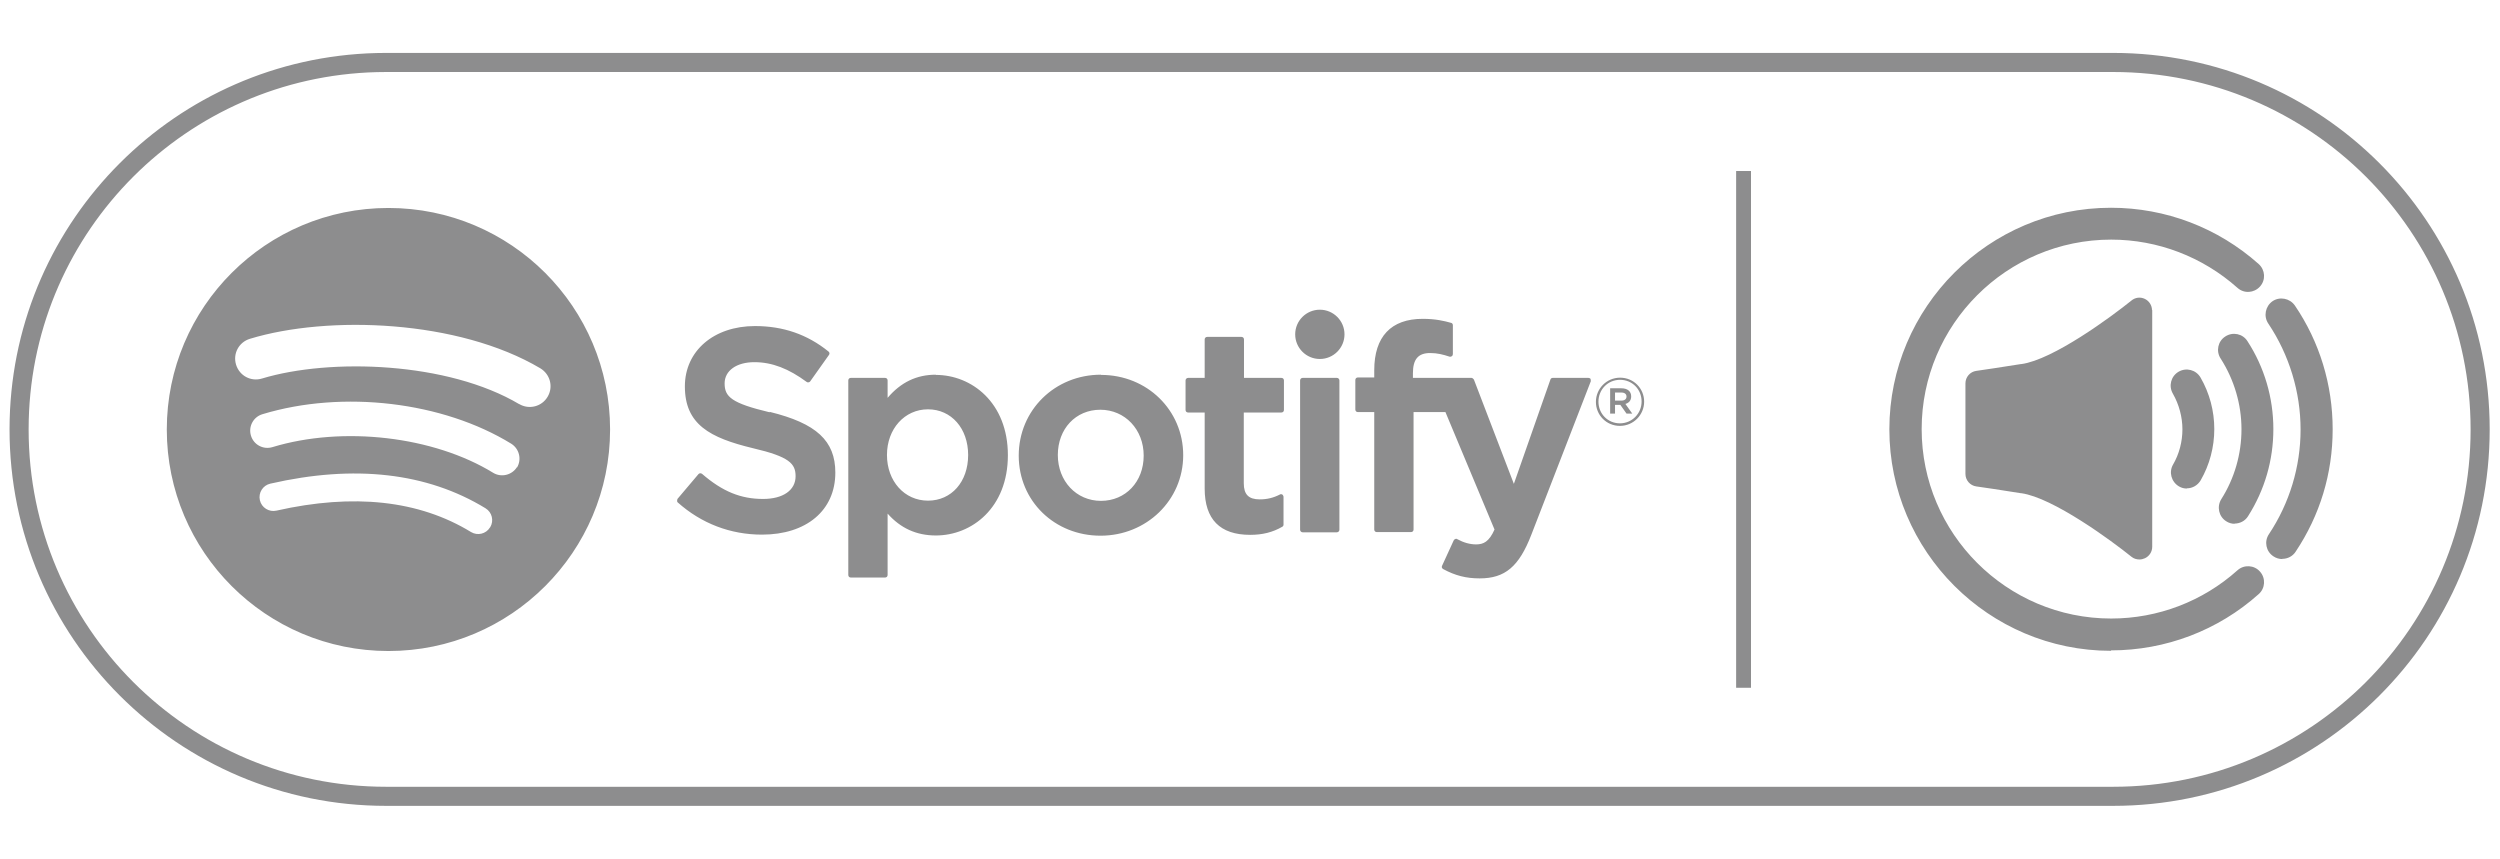
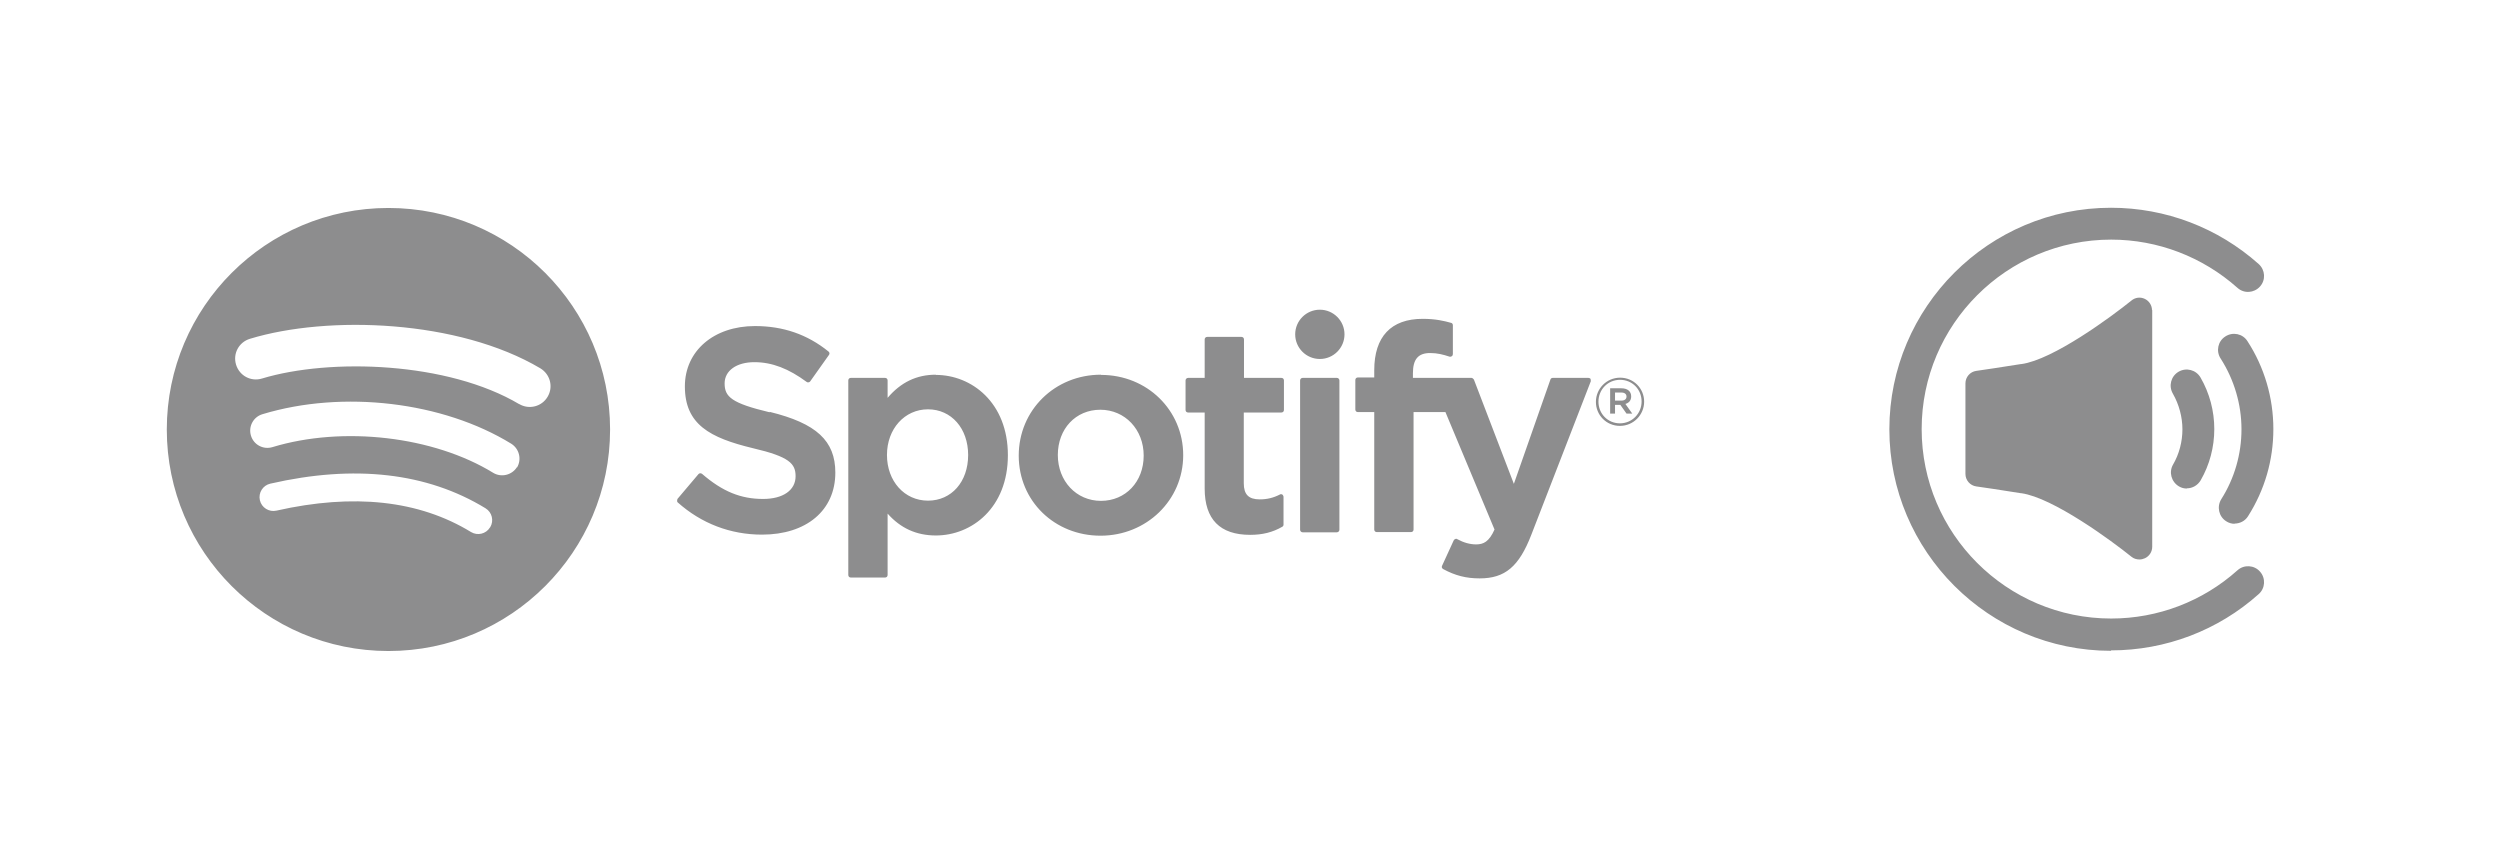
<svg xmlns="http://www.w3.org/2000/svg" viewBox="0 0 262 90" height="90" width="262">
  <g transform="translate(2 6.546)" fill-rule="evenodd" fill="none">
-     <path d="M38.463,0 L219.456,0 C240.699,0 257.919,17.212 257.919,38.442 L257.919,38.465 C257.919,59.696 240.699,76.908 219.456,76.908 L38.463,76.908 C17.22,76.908 0,59.696 0,38.465 L0,38.442 L0.013,37.45 C0.531,17.008 17.016,0.531 37.471,0.013 L38.463,0 Z" stroke-width="2" stroke="#8D8D8E" />
    <path d="M223.531 25.978C223.531 25.466 223.242 24.998 222.774 24.776 222.306 24.553 221.772 24.62 221.371 24.954 219.277 26.646 213.153 31.164 209.835 31.609 209.835 31.609 209.812 31.609 209.79 31.609 208.476 31.832 205.136 32.322 205.113 32.322 204.468 32.411 203.978 32.967 203.978 33.635L203.978 38.309C203.978 38.309 203.978 38.354 203.978 38.376 203.978 38.376 203.978 38.42 203.978 38.443L203.978 43.117C203.978 43.785 204.468 44.341 205.113 44.431 205.158 44.431 208.476 44.92 209.79 45.143 209.79 45.143 209.812 45.143 209.835 45.143 213.153 45.61 219.277 50.106 221.371 51.798 221.616 51.998 221.905 52.087 222.217 52.087 222.418 52.087 222.596 52.043 222.796 51.954 223.264 51.731 223.553 51.264 223.553 50.752L223.553 38.398C223.553 38.398 223.553 38.354 223.553 38.331 223.553 38.331 223.553 38.287 223.553 38.265L223.553 25.911 223.531 25.978ZM227.185 44.653C226.896 44.653 226.629 44.587 226.361 44.431 225.56 43.963 225.27 42.939 225.738 42.138 226.384 41.025 226.718 39.734 226.718 38.443 226.718 37.152 226.361 35.839 225.715 34.704 225.248 33.902 225.515 32.878 226.317 32.411 227.119 31.944 228.143 32.211 228.611 33.012 229.568 34.659 230.058 36.529 230.058 38.421 230.058 40.313 229.568 42.16 228.633 43.785 228.321 44.319 227.764 44.631 227.185 44.631L227.185 44.653ZM232.195 48.348C231.883 48.348 231.571 48.259 231.304 48.081 230.525 47.592 230.302 46.545 230.792 45.766 232.173 43.585 232.907 41.047 232.907 38.443 232.907 35.839 232.15 33.257 230.725 31.031 230.213 30.252 230.436 29.206 231.215 28.716 231.995 28.204 233.041 28.427 233.531 29.206 235.313 31.944 236.248 35.149 236.248 38.421 236.248 41.693 235.335 44.809 233.598 47.547 233.286 48.059 232.729 48.326 232.173 48.326L232.195 48.348Z" fill-rule="nonzero" fill="#8D8D8E" />
-     <path d="M237.184,52.043 C236.873,52.043 236.538,51.954 236.249,51.754 C235.469,51.242 235.269,50.196 235.781,49.439 C237.942,46.189 239.1,42.383 239.1,38.465 C239.1,34.548 237.919,30.652 235.714,27.358 C235.202,26.601 235.403,25.555 236.16,25.021 C236.917,24.509 237.964,24.709 238.498,25.466 C241.104,29.295 242.463,33.791 242.463,38.443 C242.463,43.095 241.126,47.458 238.587,51.264 C238.276,51.754 237.741,52.021 237.184,52.021 L237.184,52.043 Z" fill-rule="nonzero" fill="#8D8D8E" />
    <path d="M219.233 61.659C206.428 61.659 196.005 51.242 196.005 38.443 196.005 25.644 206.428 15.227 219.233 15.227 224.957 15.227 230.435 17.319 234.711 21.125 235.401 21.749 235.468 22.795 234.845 23.485 234.221 24.175 233.174 24.242 232.484 23.619 228.832 20.369 224.133 18.566 219.255 18.566 208.298 18.566 199.39 27.469 199.39 38.421 199.39 49.372 208.298 58.276 219.255 58.276 224.155 58.276 228.854 56.473 232.484 53.223 233.174 52.6 234.243 52.666 234.845 53.356 235.468 54.047 235.401 55.115 234.711 55.716 230.457 59.522 224.957 61.614 219.233 61.614L219.233 61.659ZM38.709 15.249C25.881 15.249 15.48 25.644 15.48 38.465 15.48 51.286 25.881 61.681 38.709 61.681 51.536 61.681 61.937 51.286 61.937 38.465 61.937 25.644 51.536 15.249 38.709 15.249ZM49.354 48.727C48.931 49.417 48.04 49.617 47.372 49.216 41.916 45.877 35.056 45.143 26.972 46.968 26.193 47.146 25.413 46.657 25.235 45.877 25.057 45.099 25.547 44.319 26.326 44.141 35.168 42.116 42.762 42.984 48.886 46.723 49.577 47.146 49.777 48.037 49.376 48.704L49.354 48.727ZM52.182 42.405C51.648 43.251 50.534 43.518 49.688 43.006 43.452 39.178 33.943 38.065 26.549 40.313 25.591 40.602 24.589 40.068 24.3 39.111 24.01 38.154 24.545 37.152 25.502 36.863 33.943 34.303 44.41 35.549 51.581 39.957 52.427 40.491 52.694 41.604 52.182 42.45L52.182 42.405ZM52.427 35.816C44.944 31.365 32.606 30.964 25.458 33.123 24.3 33.479 23.097 32.834 22.741 31.676 22.384 30.519 23.03 29.317 24.188 28.961 32.384 26.468 46.036 26.957 54.632 32.055 55.656 32.678 56.013 33.991 55.389 35.037 54.788 36.061 53.452 36.417 52.405 35.794L52.427 35.816ZM78.661 36.662C74.652 35.705 73.94 35.038 73.94 33.635 73.94 32.3 75.187 31.409 77.058 31.409 78.928 31.409 80.665 32.099 82.536 33.479 82.603 33.524 82.67 33.546 82.737 33.524 82.803 33.524 82.87 33.479 82.915 33.413L84.874 30.652C84.964 30.541 84.941 30.385 84.83 30.296 82.603 28.493 80.064 27.625 77.124 27.625 72.804 27.625 69.775 30.23 69.775 33.947 69.775 37.931 72.381 39.333 76.902 40.424 80.732 41.315 81.378 42.049 81.378 43.362 81.378 44.831 80.064 45.744 77.971 45.744 75.632 45.744 73.717 44.965 71.579 43.117 71.534 43.073 71.445 43.051 71.379 43.051 71.312 43.051 71.245 43.095 71.2 43.14L68.996 45.744C68.996 45.744 68.907 46.011 69.018 46.1 71.512 48.326 74.563 49.483 77.859 49.483 82.514 49.483 85.543 46.946 85.543 42.984 85.543 39.645 83.561 37.82 78.661 36.618L78.661 36.662ZM96.077 32.722C94.05 32.722 92.402 33.524 91.021 35.149L91.021 33.324C91.021 33.168 90.91 33.056 90.754 33.056L87.169 33.056C87.013 33.056 86.901 33.168 86.901 33.324L86.901 53.713C86.901 53.868 87.013 53.98 87.169 53.98L90.754 53.98C90.91 53.98 91.021 53.868 91.021 53.713L91.021 47.28C92.38 48.816 94.05 49.572 96.077 49.572 99.841 49.572 103.626 46.679 103.626 41.159 103.626 35.639 99.818 32.745 96.077 32.745L96.077 32.722ZM99.462 41.136C99.462 43.941 97.725 45.922 95.253 45.922 92.781 45.922 90.954 43.874 90.954 41.136 90.954 38.399 92.803 36.351 95.253 36.351 97.703 36.351 99.462 38.354 99.462 41.136ZM113.381 32.722C108.549 32.722 104.763 36.44 104.763 41.203 104.763 45.967 108.526 49.595 113.337 49.595 118.147 49.595 122 45.878 122 41.159 122 36.44 118.214 32.745 113.404 32.745L113.381 32.722ZM113.381 45.944C110.798 45.944 108.86 43.874 108.86 41.136 108.86 38.399 110.731 36.395 113.315 36.395 115.898 36.395 117.858 38.465 117.858 41.203 117.858 43.941 115.965 45.944 113.381 45.944ZM132.312 33.057 128.37 33.057 128.37 29.028C128.37 28.872 128.259 28.761 128.103 28.761L124.518 28.761C124.362 28.761 124.25 28.872 124.25 29.028L124.25 33.057 122.513 33.057C122.38 33.057 122.246 33.168 122.246 33.324L122.246 36.418C122.246 36.574 122.357 36.685 122.513 36.685L124.25 36.685 124.25 44.654C124.25 47.881 125.854 49.506 129.016 49.506 130.308 49.506 131.377 49.239 132.379 48.66 132.468 48.616 132.513 48.526 132.513 48.438L132.513 45.499C132.513 45.499 132.468 45.321 132.379 45.277 132.29 45.232 132.201 45.232 132.134 45.277 131.444 45.633 130.776 45.789 130.018 45.789 128.86 45.789 128.348 45.277 128.348 44.097L128.348 36.685 132.29 36.685C132.446 36.685 132.557 36.574 132.557 36.418L132.557 33.324C132.557 33.168 132.446 33.057 132.29 33.057L132.312 33.057ZM146.074 33.056 146.074 32.567C146.074 31.098 146.631 30.452 147.878 30.452 148.635 30.452 149.237 30.608 149.905 30.83 149.994 30.853 150.083 30.83 150.15 30.786 150.217 30.741 150.261 30.652 150.261 30.563L150.261 27.536C150.261 27.425 150.194 27.314 150.083 27.291 149.37 27.091 148.457 26.868 147.099 26.868 143.781 26.868 142.021 28.738 142.021 32.255L142.021 33.012 140.306 33.012C140.15 33.012 140.039 33.123 140.039 33.279L140.039 36.373C140.039 36.529 140.15 36.64 140.306 36.64L142.021 36.64 142.021 48.949C142.021 49.105 142.133 49.216 142.288 49.216L145.874 49.216C146.03 49.216 146.141 49.105 146.141 48.949L146.141 36.64 149.482 36.64 154.626 48.949C154.047 50.24 153.468 50.507 152.689 50.507 152.065 50.507 151.397 50.329 150.707 49.951 150.64 49.906 150.573 49.906 150.506 49.951 150.439 49.973 150.373 50.018 150.35 50.084L149.125 52.755C149.059 52.889 149.125 53.023 149.237 53.089 150.506 53.779 151.664 54.069 153.067 54.069 155.718 54.069 157.187 52.844 158.479 49.506L164.715 33.412C164.715 33.412 164.715 33.234 164.693 33.168 164.648 33.101 164.559 33.056 164.47 33.056L160.728 33.056C160.617 33.056 160.506 33.123 160.483 33.234L156.653 44.163 152.466 33.234C152.466 33.234 152.332 33.056 152.221 33.056L146.097 33.056 146.074 33.056ZM138.103 33.056 134.517 33.056C134.37 33.056 134.25 33.176 134.25 33.324L134.25 48.971C134.25 49.119 134.37 49.239 134.517 49.239L138.103 49.239C138.25 49.239 138.37 49.119 138.37 48.971L138.37 33.324C138.37 33.176 138.25 33.056 138.103 33.056ZM136.32 25.911C134.894 25.911 133.736 27.069 133.736 28.493 133.736 29.918 134.894 31.075 136.32 31.075 137.745 31.075 138.903 29.918 138.903 28.493 138.903 27.069 137.745 25.911 136.32 25.911ZM167.768 38.087C166.342 38.087 165.251 36.952 165.251 35.572 165.251 34.192 166.364 33.034 167.79 33.034 169.215 33.034 170.306 34.169 170.306 35.549 170.306 36.929 169.193 38.087 167.768 38.087ZM167.79 33.257C166.498 33.257 165.518 34.281 165.518 35.549 165.518 36.818 166.498 37.82 167.768 37.82 169.037 37.82 170.039 36.796 170.039 35.527 170.039 34.258 169.059 33.257 167.768 33.257L167.79 33.257ZM168.347 35.794 169.059 36.796 168.458 36.796 167.812 35.883 167.255 35.883 167.255 36.796 166.743 36.796 166.743 34.147 167.923 34.147C168.547 34.147 168.948 34.459 168.948 34.993 168.948 35.438 168.703 35.683 168.324 35.794L168.347 35.794ZM167.923 34.592 167.255 34.592 167.255 35.438 167.923 35.438C168.257 35.438 168.458 35.282 168.458 35.015 168.458 34.748 168.257 34.592 167.923 34.592Z" fill-rule="nonzero" fill="#8D8D8E" />
-     <polygon points="181.505 11.376 179.947 11.376 179.947 65.532 181.505 65.532" fill-rule="nonzero" fill="#8D8D8E" />
  </g>
</svg>